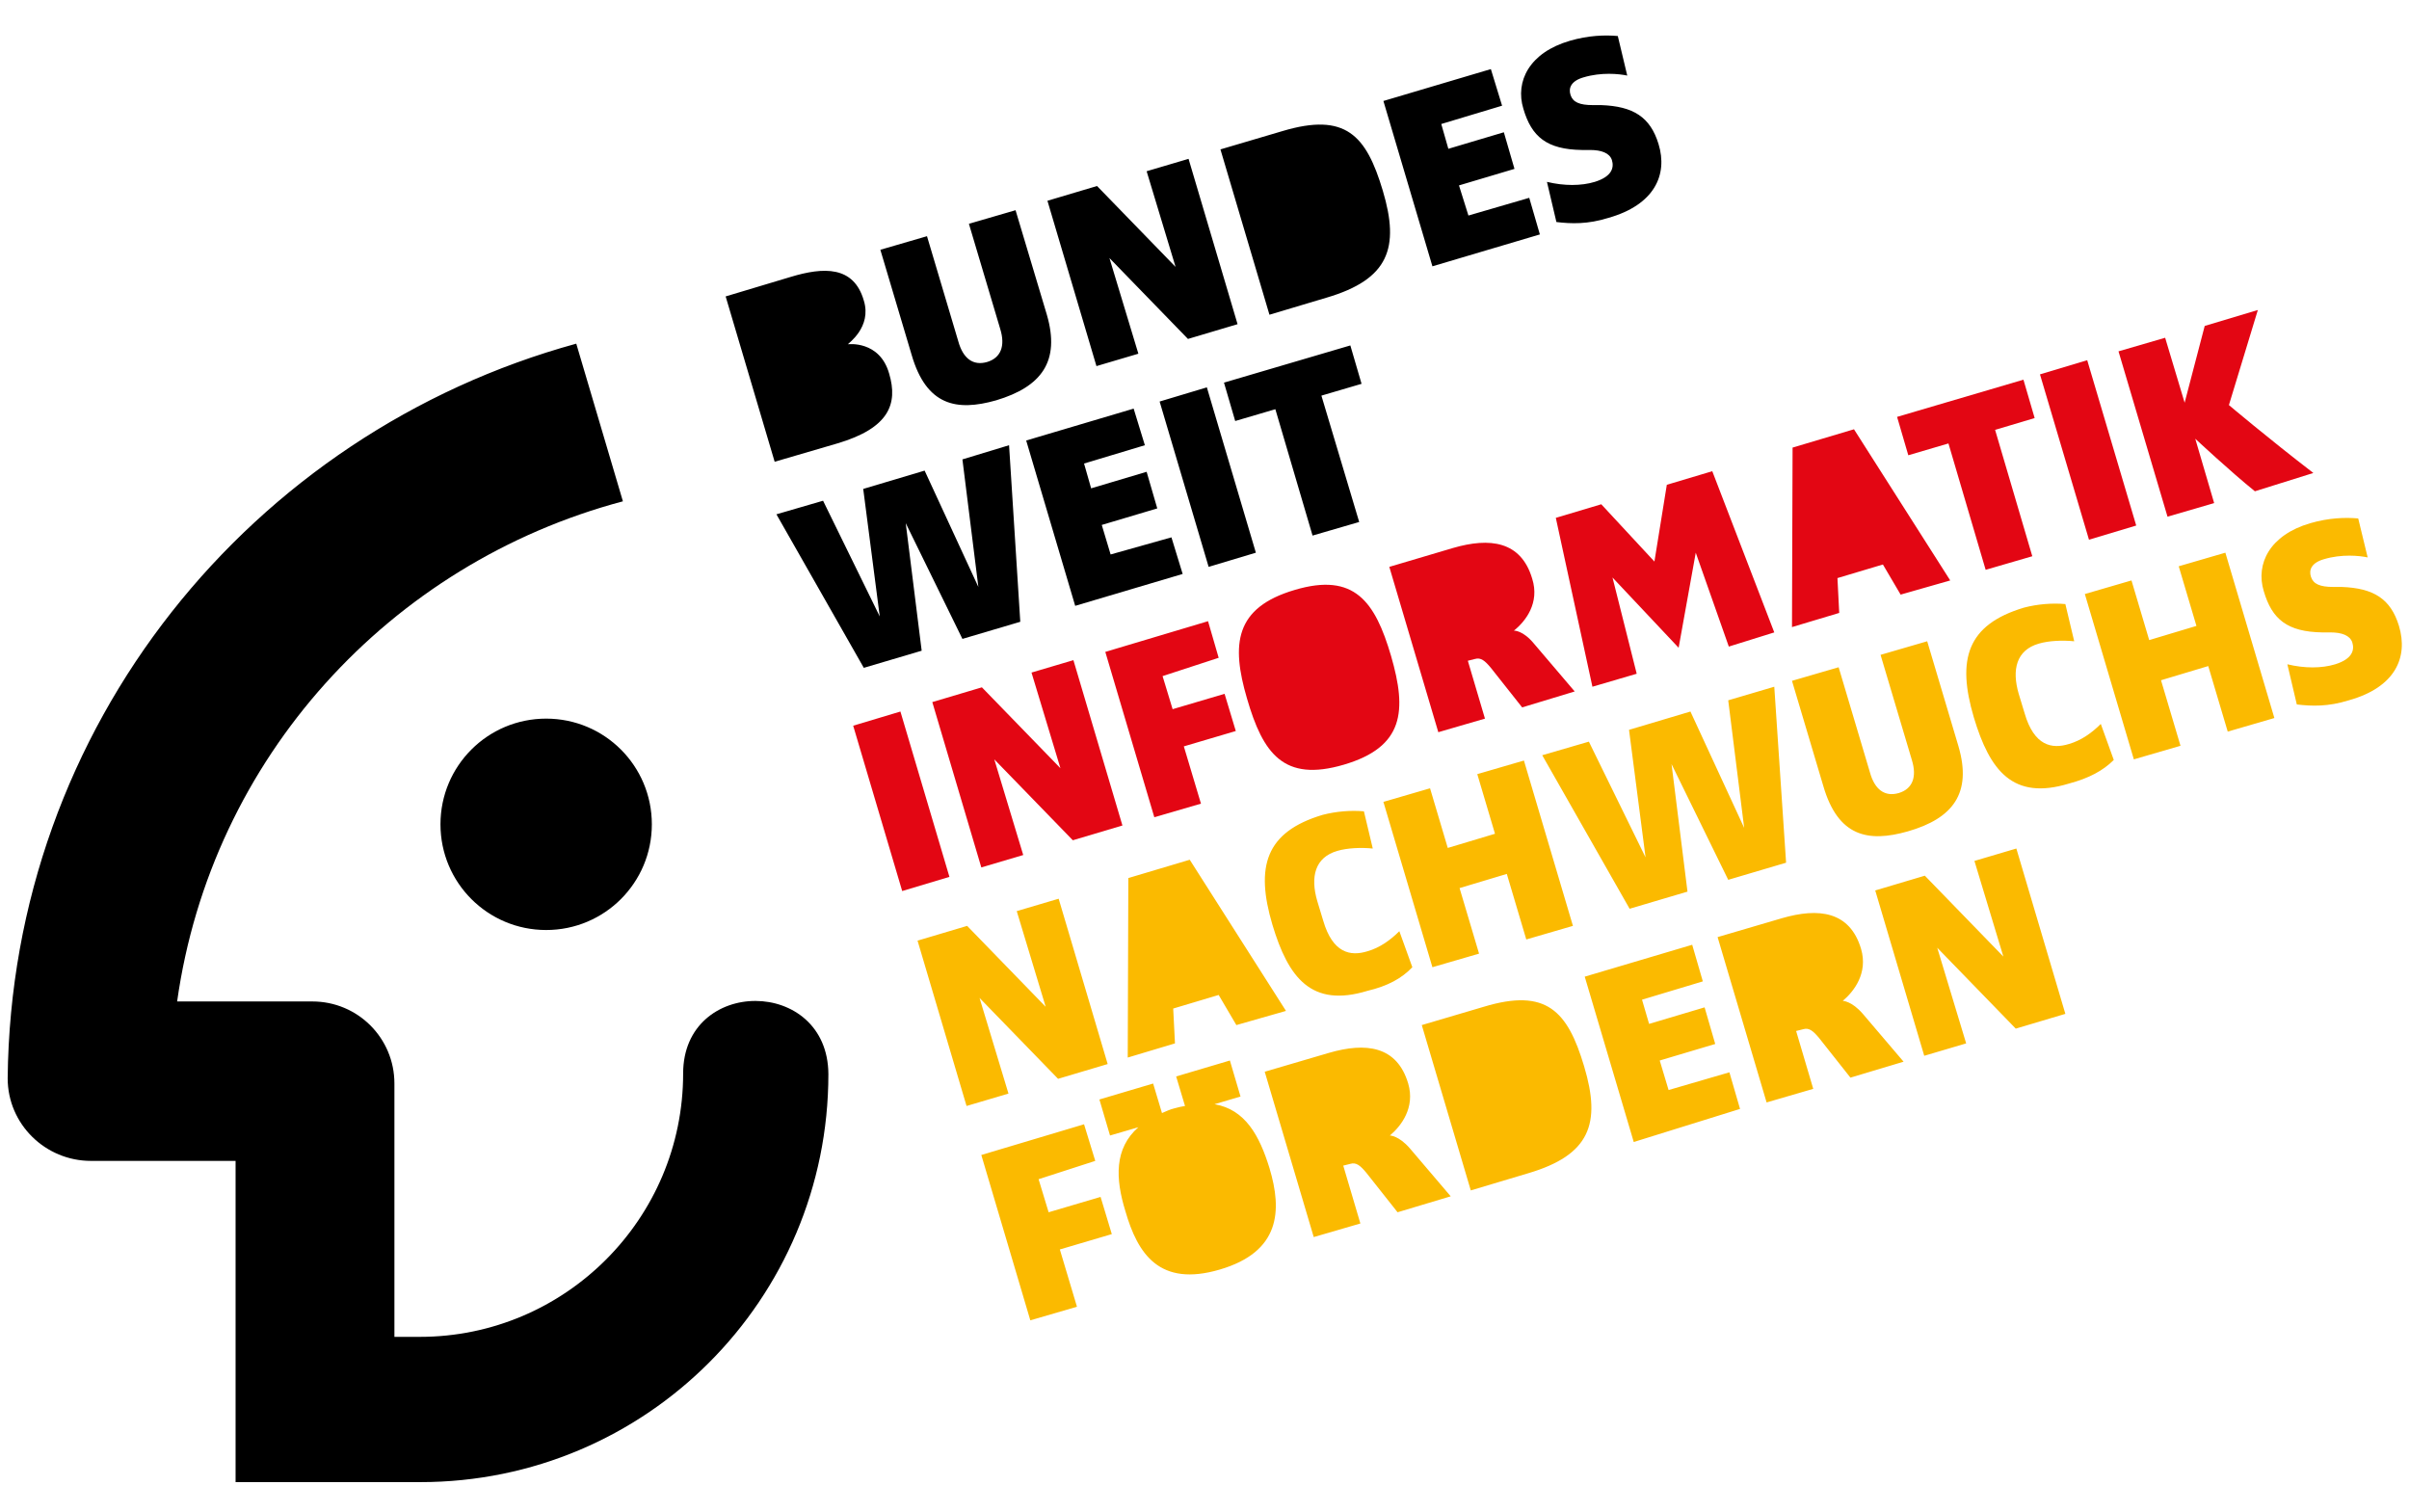
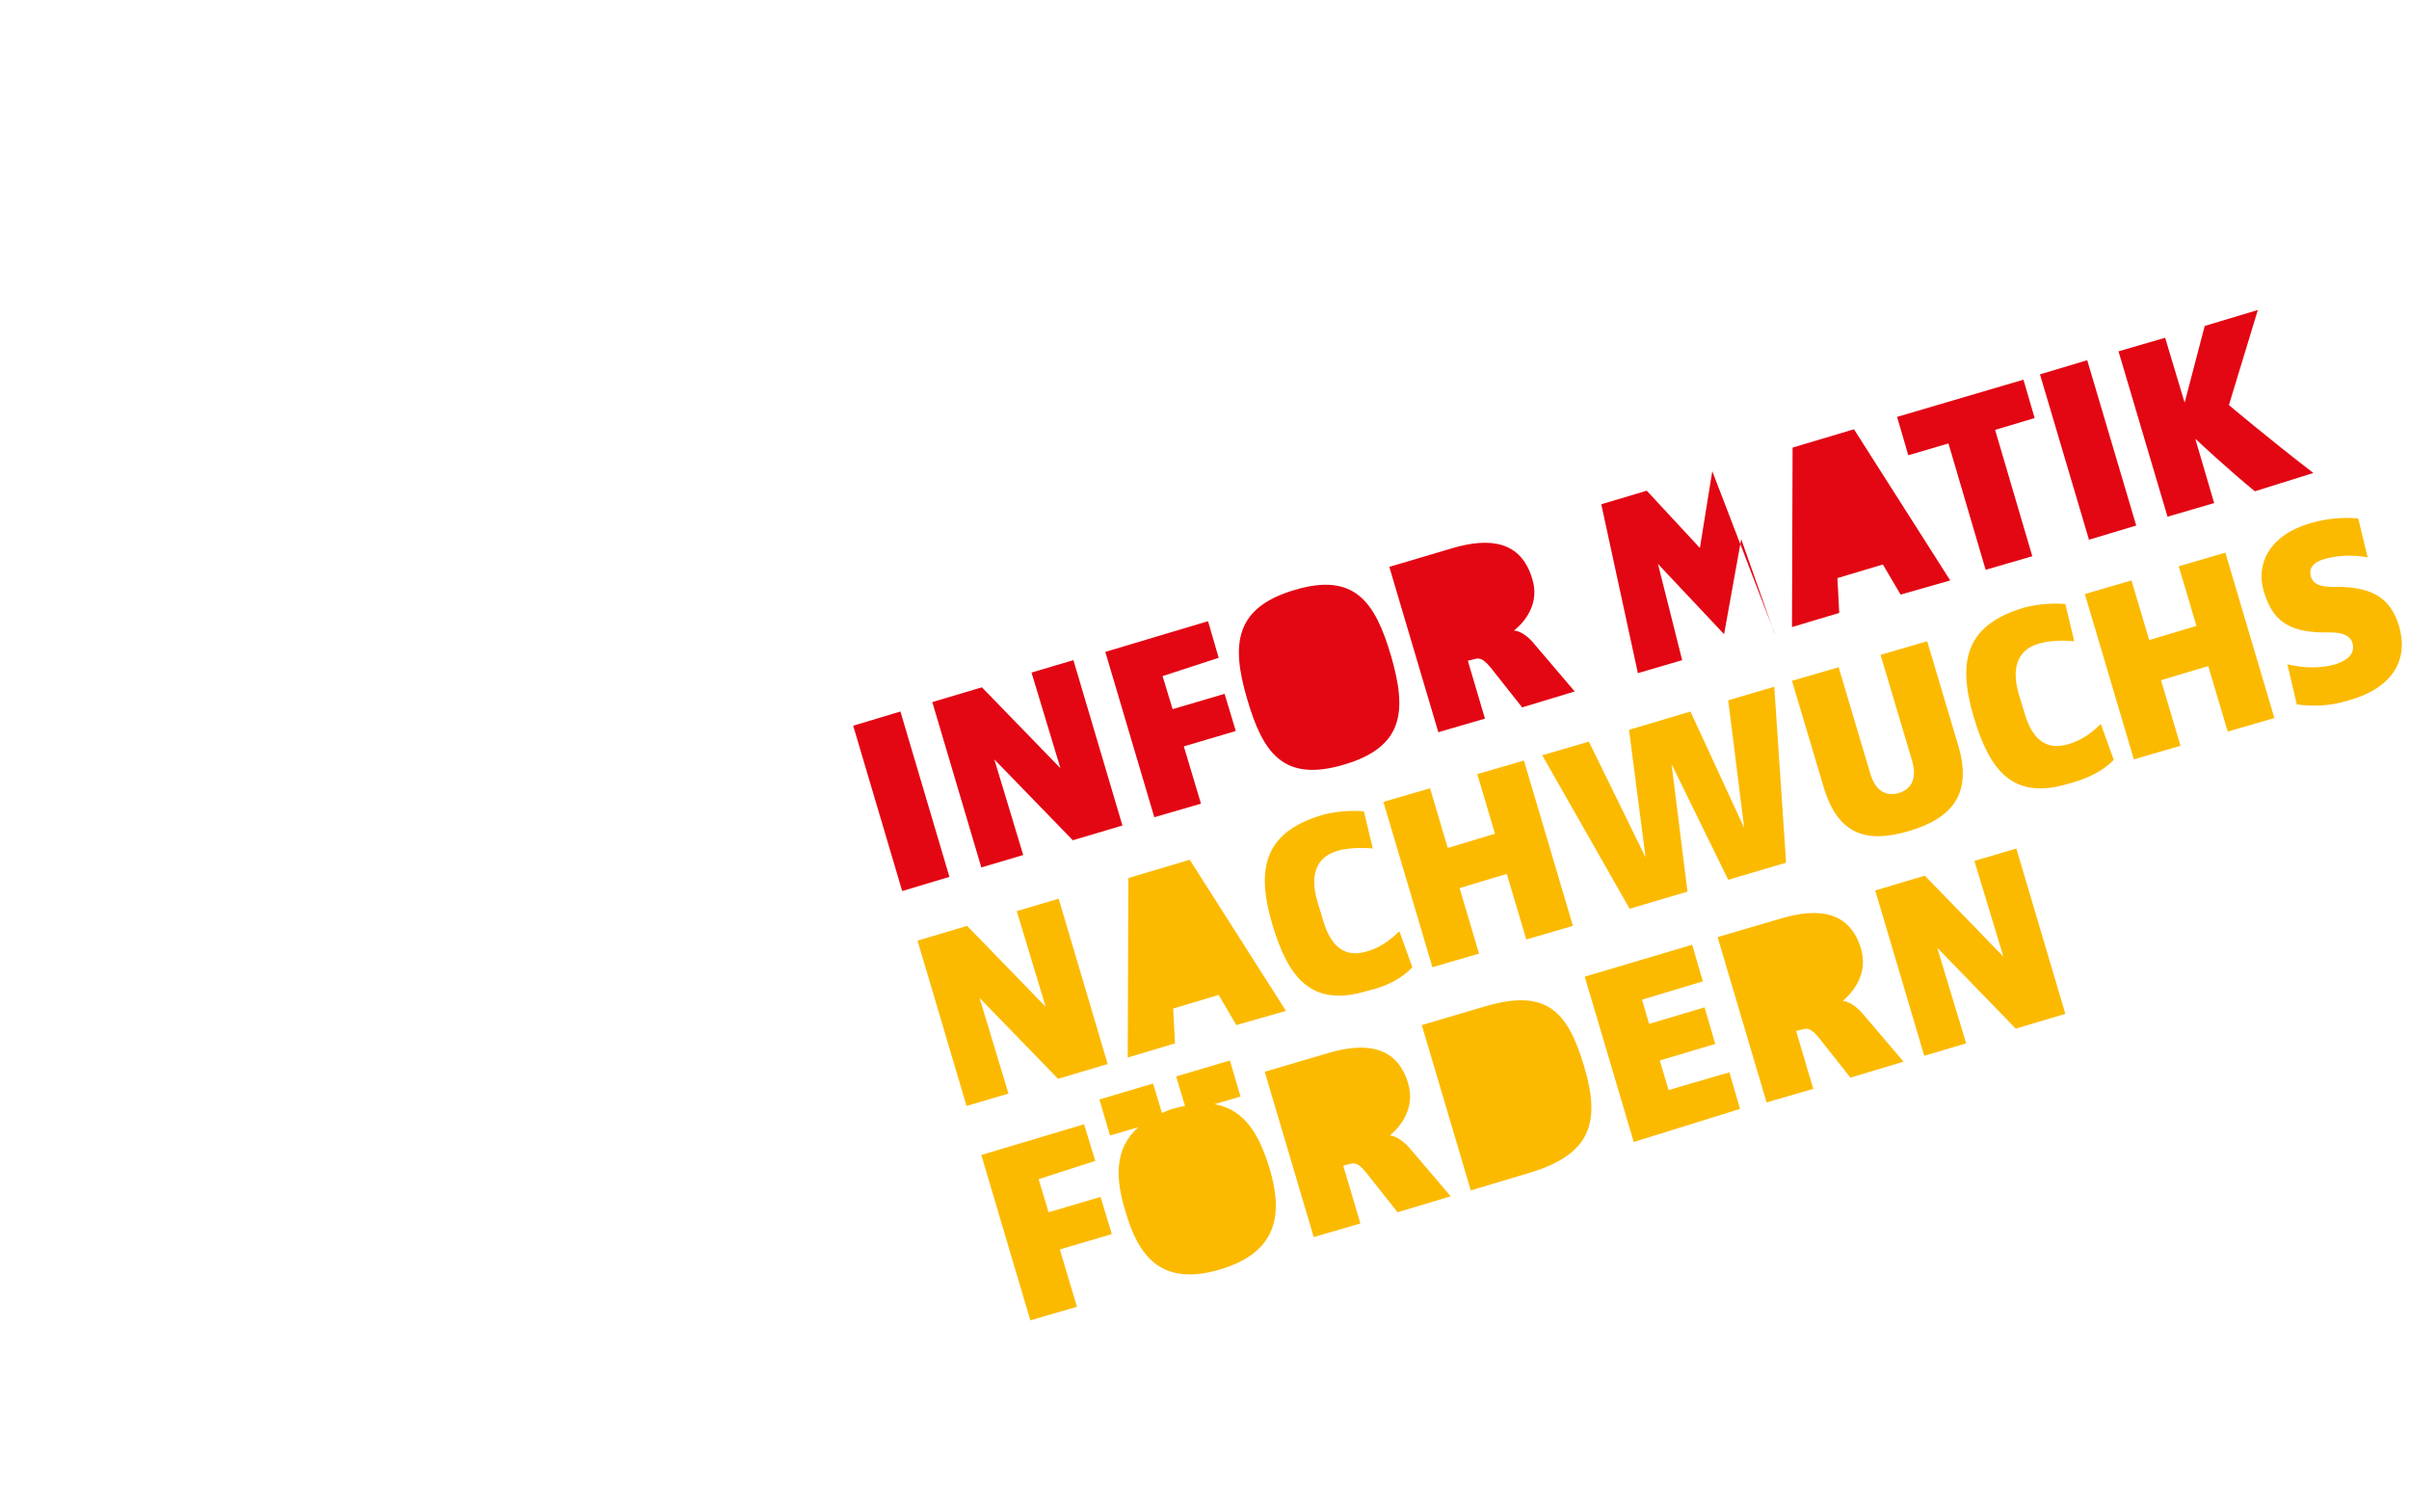
<svg xmlns="http://www.w3.org/2000/svg" version="1.1" id="Ebene_1" x="0px" y="0px" viewBox="0 0 408 256" style="enable-background:new 0 0 408 256;" xml:space="preserve">
  <style type="text/css">
	.st0{fill:#E30613;}
	.st1{fill:#FBBA00;}
</style>
  <g>
-     <path class="st0" d="M391.8,80.1c-7.8-6-14.3-11.5-14.3-11.5l4.9-16.1l-9,2.7l-3.4,13l0,0l-3.3-11l-7.9,2.3l8.3,28l7.9-2.3   l-3.2-10.9l0,0c0,0,6,5.6,10.1,8.9L391.8,80.1z M361.8,89l-8.3-28l-8,2.4l8.3,28L361.8,89z M344.6,70.8l-1.9-6.5l-21.4,6.3l1.9,6.5   l6.8-2l6.3,21.4l7.9-2.3l-6.3-21.4L344.6,70.8z M330.3,98.3l-16.3-25.6l-10.4,3.1l-0.1,30.4l8-2.4l-0.3-5.9l7.7-2.3l3,5.1   L330.3,98.3z M300.5,107.1L290,79.8l-7.7,2.3l-2.1,13l0,0l-9-9.7l-7.7,2.3l6.2,28.6l7.5-2.2l-4.1-16.3l0,0l11.2,11.9l2.9-16.1l0,0   l5.6,15.9L300.5,107.1z M266.7,117.1l-6.9-8.1c-1.9-2.3-3.4-2.2-3.4-2.2l0,0c2-1.6,4.4-4.7,3.1-8.8c-1.9-6.4-7.2-7-13.4-5.2   L235.3,96l8.3,28l7.9-2.3l-2.9-9.8l1.2-0.3c1-0.3,1.7,0.3,2.7,1.5l5.3,6.7L266.7,117.1z M235.6,111.1c-2.7-9.2-6.2-14.2-16.3-11.2   c-10.2,3-10.8,9.2-8.1,18.4c2.7,9.3,6.2,14.2,16.4,11.2C237.8,126.5,238.3,120.4,235.6,111.1 M206.4,111.4l-1.8-6.2l-17.4,5.2   l8.3,28l7.9-2.3l-2.9-9.7l8.8-2.6l-1.9-6.3l-8.8,2.6l-1.7-5.6L206.4,111.4z M190.1,139.8l-8.3-28l-7.1,2.1l4.9,16.2l0,0l-13.3-13.7   l-8.4,2.5l8.3,28l7.1-2.1l-4.9-16.2l0,0l13.3,13.7L190.1,139.8z M160.8,148.5l-8.3-28l-8,2.4l8.3,28L160.8,148.5z" />
+     <path class="st0" d="M391.8,80.1c-7.8-6-14.3-11.5-14.3-11.5l4.9-16.1l-9,2.7l-3.4,13l0,0l-3.3-11l-7.9,2.3l8.3,28l7.9-2.3   l-3.2-10.9l0,0c0,0,6,5.6,10.1,8.9L391.8,80.1z M361.8,89l-8.3-28l-8,2.4l8.3,28L361.8,89z M344.6,70.8l-1.9-6.5l-21.4,6.3l1.9,6.5   l6.8-2l6.3,21.4l7.9-2.3l-6.3-21.4L344.6,70.8z M330.3,98.3l-16.3-25.6l-10.4,3.1l-0.1,30.4l8-2.4l-0.3-5.9l7.7-2.3l3,5.1   L330.3,98.3z M300.5,107.1L290,79.8l-2.1,13l0,0l-9-9.7l-7.7,2.3l6.2,28.6l7.5-2.2l-4.1-16.3l0,0l11.2,11.9l2.9-16.1l0,0   l5.6,15.9L300.5,107.1z M266.7,117.1l-6.9-8.1c-1.9-2.3-3.4-2.2-3.4-2.2l0,0c2-1.6,4.4-4.7,3.1-8.8c-1.9-6.4-7.2-7-13.4-5.2   L235.3,96l8.3,28l7.9-2.3l-2.9-9.8l1.2-0.3c1-0.3,1.7,0.3,2.7,1.5l5.3,6.7L266.7,117.1z M235.6,111.1c-2.7-9.2-6.2-14.2-16.3-11.2   c-10.2,3-10.8,9.2-8.1,18.4c2.7,9.3,6.2,14.2,16.4,11.2C237.8,126.5,238.3,120.4,235.6,111.1 M206.4,111.4l-1.8-6.2l-17.4,5.2   l8.3,28l7.9-2.3l-2.9-9.7l8.8-2.6l-1.9-6.3l-8.8,2.6l-1.7-5.6L206.4,111.4z M190.1,139.8l-8.3-28l-7.1,2.1l4.9,16.2l0,0l-13.3-13.7   l-8.4,2.5l8.3,28l7.1-2.1l-4.9-16.2l0,0l13.3,13.7L190.1,139.8z M160.8,148.5l-8.3-28l-8,2.4l8.3,28L160.8,148.5z" />
    <path class="st1" d="M205.7,187l4.4-1.3l-1.8-6.1l-9.1,2.7l1.5,5c-0.6,0.1-1.1,0.2-1.8,0.4c-0.8,0.2-1.4,0.5-2.1,0.8l-1.5-5   l-9.1,2.7l1.8,6.1l4.8-1.4c-4.1,3.6-3.9,8.7-2.2,14.2c2.1,7.3,5.8,12.9,16,9.9c10.2-3,10.6-9.9,8.4-17.2   C213.3,192.3,210.9,187.9,205.7,187 M341.4,174.2l-13.3-13.7l0,0l4.9,16.2l-7.1,2.1l-8.3-28l8.4-2.5l13.3,13.7l0,0l-4.9-16.2   l7.1-2.1l8.3,28L341.4,174.2z M313.4,182.5l-5.3-6.7c-1-1.2-1.7-1.8-2.7-1.5l-1.2,0.3l2.9,9.8l-7.9,2.3l-8.3-28l10.9-3.2   c6.2-1.8,11.5-1.2,13.4,5.2c1.2,4.1-1.2,7.2-3.1,8.8l0,0c0,0,1.5,0,3.4,2.2l6.9,8.1L313.4,182.5z M276.7,193.4l-8.3-28l18.2-5.4   l1.8,6.2l-10.3,3.1l1.2,4.1l9.4-2.8l1.8,6.2l-9.4,2.8l1.5,5l10.3-3l1.8,6.2L276.7,193.4z M258.8,198.7l-9.7,2.9l-8.3-28l10.5-3.1   c10.6-3.2,14.2,0.7,17,10.1C271.2,190.3,269.3,195.6,258.8,198.7 M236.7,205.3l-5.3-6.7c-1-1.2-1.7-1.8-2.7-1.5l-1.2,0.3l2.9,9.8   l-7.9,2.3l-8.3-28l10.9-3.2c6.2-1.8,11.5-1.2,13.4,5.2c1.2,4.1-1.2,7.2-3.1,8.8l0,0c0,0,1.5,0,3.4,2.2l6.9,8.1L236.7,205.3z    M175.9,199.7l1.7,5.6l8.8-2.6l1.9,6.3l-8.8,2.6l2.9,9.7l-7.9,2.3l-8.3-28l17.4-5.2l1.9,6.2L175.9,199.7z M406.3,106   c-1.4-4.6-4.3-6.4-9.7-6.6l-1.4,0c-2.3,0-3.4-0.5-3.8-1.7s0.1-2.4,2.2-3c3-0.9,6-0.6,7.4-0.3l-1.6-6.6c-2.2-0.2-5-0.1-8.1,0.8   c-6.9,2-9.3,6.9-7.9,11.5c1.4,4.8,4,6.9,9.9,7l1.4,0c1.9,0,3.3,0.5,3.7,1.7c0.4,1.3,0,2.8-2.9,3.7c-2.3,0.7-5.2,0.7-8.1,0l1.6,6.8   c2.5,0.3,5.3,0.4,8.8-0.7C405.7,116.4,407.9,111.3,406.3,106 M385.2,121.6l-8.3-28l-7.9,2.3l3,10.1l-8,2.4l-3-10.1l-7.9,2.3l8.3,28   l7.9-2.3l-3.3-11.1l8-2.4l3.3,11.1L385.2,121.6z M358,128.7l-2.2-6.1c-1.5,1.5-3.3,2.8-5.4,3.4c-2.9,0.9-5.9,0.3-7.5-5.2l-1-3.3   c-1.2-4.1-0.4-7.4,3.4-8.5c1.7-0.5,4-0.6,6-0.4l-1.5-6.3c-2.2-0.2-4.7,0-7,0.6c-9.7,2.9-11.4,8.8-8.5,18.6   c2.7,9,6.6,14.1,16.1,11.2C353.8,131.8,356.2,130.5,358,128.7 M331.7,126.4l-5.3-17.8l-7.9,2.3l5.3,17.8c0.9,2.9,0.1,4.9-2.2,5.6   c-2.4,0.7-4.1-0.6-4.9-3.5l-5.3-17.8l-7.9,2.3l5.3,17.8c2.5,8.6,7.6,9.6,14.3,7.7C330.8,138.6,334,134.3,331.7,126.4 M300.5,116.3   l-7.8,2.3l2.7,21.6l0,0l-9.1-19.7l-10.4,3.1l2.8,21.6l0,0l-9.6-19.6l-7.9,2.3l14.8,26l9.8-2.9l-2.7-21.6l0,0l9.6,19.6l9.8-2.9   L300.5,116.3z M266.4,156.8l-8.3-28l-7.9,2.3l3,10.1l-8,2.4l-3-10.1l-7.9,2.3l8.3,28l7.9-2.3l-3.3-11.1l8-2.4l3.3,11.1L266.4,156.8   z M239.2,163.8l-2.2-6.1c-1.5,1.5-3.3,2.8-5.4,3.4c-2.9,0.9-5.9,0.3-7.5-5.2l-1-3.3c-1.2-4.1-0.4-7.4,3.4-8.5c1.7-0.5,4-0.6,6-0.4   l-1.5-6.3c-2.2-0.2-4.7,0-7,0.6c-9.7,2.9-11.4,8.8-8.5,18.6c2.7,9,6.6,14.1,16.1,11.2C235,167,237.4,165.7,239.2,163.8    M217.8,171.2l-16.3-25.6l-10.4,3.1l-0.1,30.4l8-2.4l-0.3-5.9l7.7-2.3l3,5.1L217.8,171.2z M187.6,180.2l-8.3-28l-7.1,2.1l4.9,16.2   l0,0l-13.3-13.7l-8.4,2.5l8.3,28l7.1-2.1l-4.9-16.2l0,0l13.3,13.7L187.6,180.2z" />
-     <path d="M209.2,71.3l6.8-2l6.3,21.4l7.9-2.3L223.8,67l6.8-2l-1.9-6.5l-21.4,6.3L209.2,71.3z M196.4,68l8.3,28l8-2.4l-8.3-28   L196.4,68z M188.1,93.9l-1.5-5l9.4-2.8l-1.8-6.2l-9.4,2.8l-1.2-4.2l10.3-3.1l-1.9-6.2l-18.2,5.4l8.3,28l18.2-5.4l-1.9-6.2   L188.1,93.9z M163,77.8l2.7,21.6l0,0l-9.1-19.7l-10.4,3.1l2.8,21.6l0,0l-9.6-19.6l-7.9,2.3l14.8,26l9.8-2.9l-2.7-21.6l0,0l9.6,19.6   l9.8-2.9l-1.9-29.9L163,77.8z M115.7,181.8c0,24.6-20,44.6-44.6,44.6h-4.3l0-42.9c0-7.7-6.2-13.9-13.9-13.9l-22.9,0   c5.8-41.2,36-74.2,75.5-84.7l-7.9-26.7c-55,15.1-95.7,64.7-96.3,124.4c0,7.8,6.4,14,14.1,14h24.5l0,54.4h27v0h4.3   c38.2,0,69.1-30.9,69.1-69.1C140.2,165.4,115.7,165.4,115.7,181.8 M92.5,157.5c9.9,0,17.9-8,17.9-17.9c0-9.9-8-17.9-17.9-17.9   c-9.9,0-17.9,8-17.9,17.9C74.6,149.5,82.6,157.5,92.5,157.5 M143.6,58.3L143.6,58.3c0-0.1,4.1-2.9,2.7-7.4c-1.7-5.9-6.8-5.7-12.4-4   l-11,3.3l8.3,28l10.6-3.1c8.8-2.6,10.3-6.7,8.8-11.8C149,57.6,143.6,58.3,143.6,58.3 M177.3,53.3L172,35.6l-7.9,2.3l5.3,17.8   c0.9,2.9,0.1,4.9-2.2,5.6c-2.4,0.7-4.1-0.6-4.9-3.5L157,40l-7.9,2.3l5.3,17.8c2.5,8.6,7.6,9.6,14.3,7.7   C176.4,65.5,179.6,61.2,177.3,53.3 M209.6,54.9l-8.3-28l-7.1,2.1l4.9,16.2l0,0l-13.3-13.7l-8.4,2.5l8.3,28l7.1-2.1l-4.9-16.2l0,0   l13.3,13.7L209.6,54.9z M234.2,32.3c-2.8-9.4-6.3-13.3-17-10.1l-10.5,3.1l8.3,28l9.7-2.9C235.2,47.3,237.1,42,234.2,32.3    M247.1,31.4l9.4-2.8l-1.8-6.2l-9.4,2.8l-1.2-4.2l10.3-3.1l-1.9-6.2l-18.2,5.4l8.3,28l18.2-5.4l-1.8-6.2l-10.3,3L247.1,31.4z    M280.9,24.4c-1.4-4.6-4.3-6.4-9.7-6.6l-1.4,0c-2.3,0-3.4-0.5-3.8-1.7c-0.4-1.2,0.1-2.4,2.2-3c3-0.9,6-0.6,7.4-0.3L274,6.1   c-2.2-0.2-5-0.1-8.1,0.8c-6.9,2-9.3,6.9-7.9,11.5c1.4,4.8,4,6.9,9.9,7l1.4,0c1.9,0,3.3,0.5,3.7,1.7c0.4,1.3,0,2.8-2.9,3.7   c-2.3,0.7-5.2,0.7-8.1,0l1.6,6.8c2.5,0.3,5.3,0.4,8.8-0.7C280.2,34.7,282.5,29.6,280.9,24.4" />
  </g>
</svg>